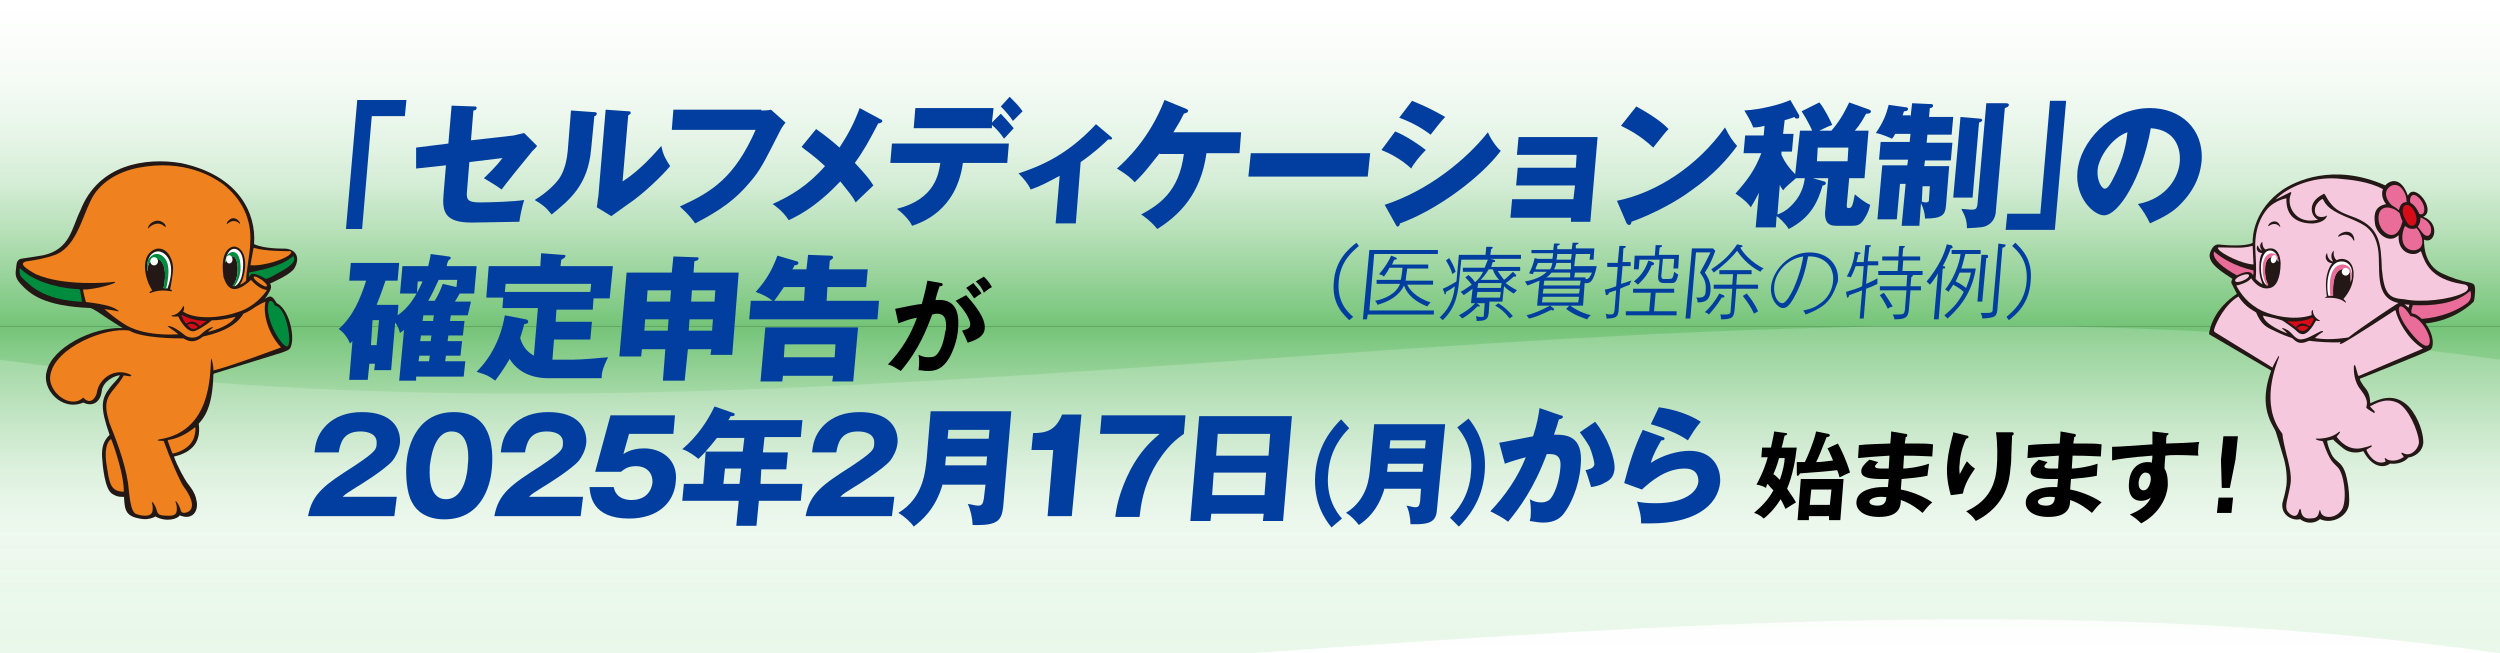
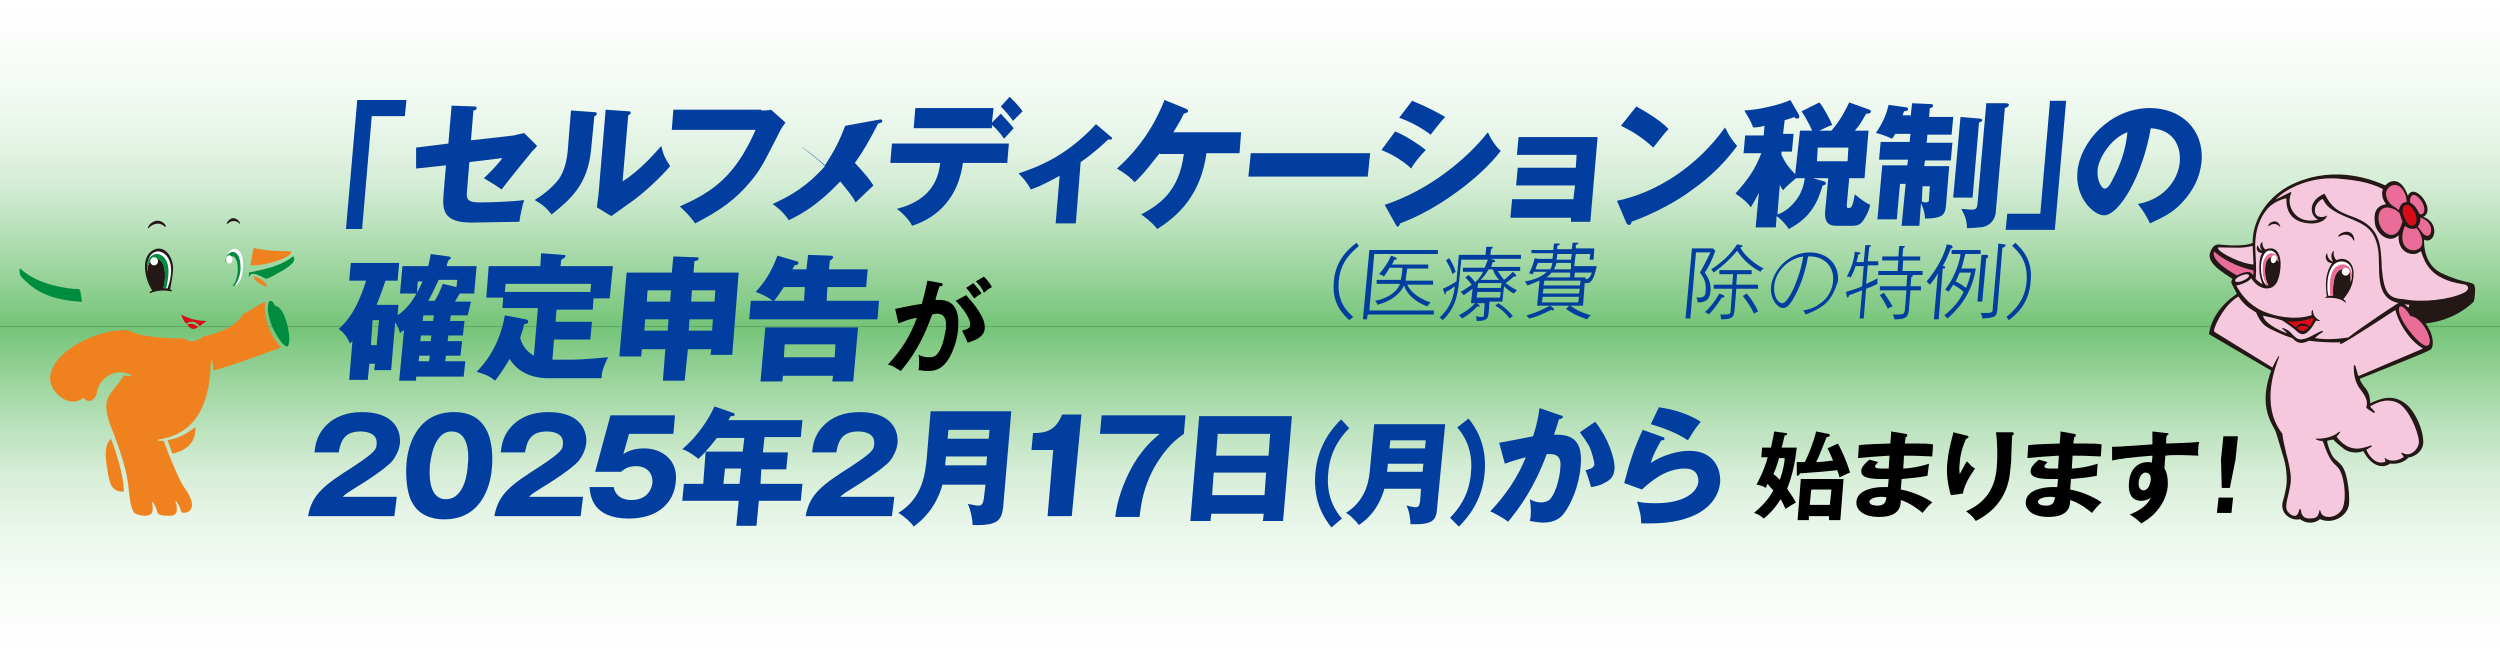
<svg xmlns="http://www.w3.org/2000/svg" xmlns:xlink="http://www.w3.org/1999/xlink" version="1.1" id="レイヤー_1" x="0px" y="0px" viewBox="0 0 310 81" style="enable-background:new 0 0 310 81;" xml:space="preserve">
  <rect x="0" y="0" width="310" height="81" fill="#333333" stroke="none" />
  <style type="text/css">
	.st0{fill:#231815;}
	.st1{fill:#F6C8DD;}
	.st2{fill:#EA6D99;}
	.st3{fill:#FFFFFF;}
	.st4{fill:#D70C18;}
	.st5{fill-rule:evenodd;clip-rule:evenodd;fill:#231815;}
	.st6{fill-rule:evenodd;clip-rule:evenodd;fill:#EF821E;}
	.st7{fill-rule:evenodd;clip-rule:evenodd;fill:#FFFFFF;}
	.st8{fill:#008C3F;}
	.st9{fill:url(#SVGID_1_);}
	.st10{fill:url(#SVGID_00000172428113902687782110000015742777986307027609_);}
	.st11{opacity:0.2;clip-path:url(#SVGID_00000150088236472795225170000004957081770455895172_);}
	.st12{fill:url(#SVGID_00000166633614410527594460000008010711253976235906_);}
	.st13{fill:#023E9F;}
</style>
  <symbol id="新規シンボル" viewBox="-61.8 -80.9 123.5 161.9">
    <path class="st0" d="M-61.1,45.2c1.1,2.7,2.6,3.4,4.3,3.1c2.7-0.3,11.7-1,15.2,0.8c-0.1,4,1.1,15.6,13.7,24.5   c5.8,4,23.7,12.9,47.9,2.2c2.5,2.8,7.5,3.8,10.5-4.8c3.1,6.8,13.5-6.9,7.1-9.8c7.9-2.6,5.7-13.1,0.4-10.6c-0.1-4,0.8-11.8,7.8-15.4   c5.1-2.5,9.6-3.8,13.3-4.5c2.1-0.5,2.4-1,2.6-2.7c0.1-2-0.3-5.3-0.6-6.1c-0.5-0.7-8.8-8.9-22.4-10.2c4.3-5.9,3.9-11.4,2.1-12.3   C38.7-2,8.7-13.7,8.4-13.9c-0.2-0.1-0.2-0.4-0.2-0.4c0.2-0.8,1.4-2.5,1.7-3c1.4-1.7,3-3.2,3.1-8.1c4,1.8,11.1,5.4,18-1.6   c4.9-5.6,6.5-12.7,6.6-15.4c0.6-4.4-3.1-7.7-6.9-8.2c-1.8-2.2-5.3-3.2-8.5-2.8c-2.9-2.2-8.3-1.9-12.4,5.8c-3.1-1.2-6.8-0.7-9.1,1.1   c0,0-4,3.1-4.9,4.3L-7-42.8c0.1-1.7,1.3-4.7,1.6-5.3c0.6-1.4,1-2.5,3.6-4.6c2.5-2,3.3-4.7,4-7.8c0.9-4.1,1.3-9.2,0.9-12.1   c-0.8-5.2-7.6-9.2-13.4-6.6c-2.5-2.1-6.2-2.3-9.3,0c-2.6-0.9-8.9,1.2-8.2,7.4c0.4,1.7,1.5,5.1,1.9,8.4c0.4,3.5-0.1,9.1-1.5,13.3   c-0.5,1.9-3.5,11.6-3.5,11.6c-0.2,0.6-1.1,2.1-1.1,2.1c-3.3,5.9-5.6,13.5-1,26.2L-61.2,6.3c-0.8,0.3-0.7,0.6-0.4,2   c0.9,4.2,3.6,10.9,12.6,17.1c0.1,0.1-0.1,0.4-0.1,0.4l-2.3,4.5c-0.3,0.5,0.1,1.5,0.4,2.1C-54.7,35-63.8,39.8-61.1,45.2z" />
    <path class="st1" d="M-41.6,47.7c0.2-3.4,0.4-8.3,0.4-8.6c-4.8,0-15,4.9-16.3,7.1c-0.6,0.8,0,0.8,0.4,0.8c1.6,0,8.3-0.2,10.2-0.1   C-45.5,46.9-42.2,47.5-41.6,47.7z" />
    <path class="st1" d="M-11,13.4c-2.4,1.5-2.6,3.4-2.6,4.2c0,0.2-0.1,0.4-0.4,0.2c-0.1-0.2-0.4-0.7-0.2-1.9c0.1-0.3-0.1-0.4-0.1-0.4   c-8.6-2.7-18-0.1-22.6,1.9c-7,3.2-10.4,8.4-12.3,11.9c1.2,0.1,5.7,1.5,6.9,3.4c1.2-1.9,4.2-5.2,7.9-4.7c4.1,0.3,5.7,5.2,5.8,11.6   c-0.4,7.8-4.8,7.3-6.6,6.6c-0.7-0.3-0.5-0.1-0.8,0.1c-0.8,0.7-1.1,1.9-1.1,3.3c-1.3-1-1.4-2.7,0-4.1c-1,0.3-1.7,1.1-2.1,2.5   c-1-1.2-0.5-3.6,2-3.6c-0.8-1.4-1.3-3.1-1.3-6.7c-0.1-4.1,1.2-6.8,1.5-7.8c-0.8,0.4-2.1,1.3-3.2,2.5c0.1,0.5,0.2,3.7,0.2,3.7   c0.1,3.4-0.5,10.5-0.4,12.6c0.3,9.6,4.1,14.4,5.9,16.5c2,2.2,5.8,4.2,8.6,4.6c-0.4-8.6,5.2-11.8,12.4-11.7c5.2,0.5,6.2,2.8,6.4,3.5   c0,0.3-0.1,0.2-0.4,0c-1.2-0.7-5.4-1.3-5.2,3c0.1,2.5,2.5,4.4,3.3,4.8c0.4,0.2,0.4,0,0.6-0.3c1.4-2.7,3.1-5.1,13.5-9.1   c5-2.3,10.2-4,11.9-13.5c1.5-8.7-2.3-22.9,9.5-25.3c-0.7-0.4-16.5-10.7-23.2-16c0,0-8.7-1.6-15.6-0.3c1.5,1.5,3.2,2.6,3.7,2.8   C-8.6,8-9,8.4-10.1,8c-4.1-2-6.1-3.5-8.9-3.7c-2.6-0.3-4.1,2.8-6.2,4.2c-2.2,1.3-2.7,1-2.7,1c-0.2-0.1,0-0.2,0.2-0.4   c1-0.7,1.9-1.6,2.1-2c-0.9,0.3-10.5,4-11.2,8.2c1.5-0.3,6.9-1.5,7.9-1.9c1.2-0.4,1-0.2,2.1-1c0,0,4.6-3.1,6-4.6   c1.3-1.2,2.9-1.6,4.6-0.2c0.7,0.6,2.1,1.8,3.9,5.2C-12.2,13-12.2,13-12,13c0.5-0.2,1.1-0.2,1.5-0.2C-10.2,12.9-10.2,13-11,13.4z" />
    <path class="st1" d="M-7.8,71.2c3.9-7.4,7.7-8,14.3-10.6C17.6,55.9,18,48.5,18.4,37c1.1-12.3,3.7-13.6,10.5-14.1   c8-1.6,21.3-0.2,27.7,3.1c2.3,1,3,3.7-1.1,4c-14.4,2.4-16.9,9.6-18.7,14.6c-0.2,0.5,0,0.7-0.8,0.4c-2.3-2.4-10.4-1.2-9.8,7.7   c-4.4-4.5-10.5,0.9-11,5.4c-0.7,4.8,0.3,8.1,5.2,9c-0.7,0.7-2.7,3.8-1.5,7c-6.7,3.5-14.3,4.3-21.3,4.9C-14,79.8-25.5,75-31,69.2   c2.1,1.1,6.8,3.4,6.8,3.4c0.5,0.2,0.7,0.1,0.4-0.7c-2.5-5.7,2.4-14.6,12.6-12c-3.4,1.4-5.2,8.1,2.2,11.7C-8.4,72.1-8.3,72-7.8,71.2   z" />
    <path class="st1" d="M-43.3,34.1c0.3-0.6-0.9-1.8-2.7-2.5c-1.8-0.8-3.4-0.9-3.7-0.2c-0.3,0.6,0.9,1.8,2.7,2.5   C-45.2,34.6-43.5,34.8-43.3,34.1z" />
    <path class="st1" d="M27.7-49.1c-0.5,0.8-0.1,1,0.7,0.5c3.7-2,7.6,2.7,7.2,5.7c-0.4,4.7-4.9,15.5-10,17.8   c-5.8,2.6-10.7-0.8-12.5-1.6c-0.2-0.1-0.1-0.1-0.1-0.3c0,0,1.4-1.5,1.9-2c0.3-0.2,0.3-1.2-0.3-0.8c-0.4,0.2-2.8,1.7-3.3,2.2   c-0.1,0.2-0.2,0.4-0.1,0.6c0.1,0.1,0.2,0.4,0.2,0.8c0.5,2.6-1.5,5.3-2.9,7.2c-3,3.5-3.2,8.7-3.1,10.7c0.1,1,0.6,0.8,0.8-0.1   l1.1-3.8c0.1-0.3,0.2-0.4,0.4-0.5C8.7-12.2,35.2-1,37-0.2c0.3,0.1,0.6,0.3,0.1,0.5c-6.8,4.1-11.5,13.3-12.3,17.3   c-0.1,0.3-0.2,0.3-0.5,0.1c0,0-19.8-13-24.3-15.3C-1.6,1.8-1.2,2.5-0.7,3c-3.2-0.4-11.4,0.2-13.5,0.5c-1,0.2-0.9,0.2-1.6,0   c-3.8-1.8-5.5-0.4-6.9,0.9c-0.8,0.7-0.7,0.6-1.2,0.7c-3.5,1.1-7.7,3.2-9.4,4c-2.3,1.1-4.7,2.8-6.7,7.7c-2.1,1.4-4.9,2.5-8.2,7.4   c-6.2-3.6-10.2-11.8-11.2-15c-0.2-0.8-0.3-1.2,0.5-1.7l26.5-16.3c0.6,1.5,2.6,5,2.6,5c0.5,0.7,0.6,0.2,0.4-0.3   c-1-2.8-9.2-21.8,1.6-35.4c0.2-2.2,1-6,1.8-9.2c1-3.6,2.7-10.4,2-14.1c-1-6.4-2.9-10.1-1.5-12.6c1.1-1.8,4.2-3.8,5.2-0.6   c0.5,1.9,0.9,1.9,1.1,0.9c0.3-2.5,1.5-3.9,4.2-3.8c2.4,0.1,3.7,0.3,4.3,3.1c0.2,1.5,0.6,0.7,0.7-0.1c0.8-3.3,7.7-3.3,10.2,1.8   C2.3-69,0.8-57.5-2.4-54.8c-1.4,1.6-3.3,2-6.5,11.5c-0.1,0.2-0.2,0.4-0.5,0.4c-1.8,0.2-2.3,0.5-2.7,0.7c-0.3,0.3-0.2,0.5,0,0.4   c1.4-0.1,7,0,10.4,3c0.7,0.5,0.8,0.1,0.5-0.4c-0.5-0.7-1.4-1.7-1.4-1.7c1.3-1.9,5.6-6.9,12.1-5.2c2.3,0.5,3.1,0.8,3.5,1   c0.8,0.4,1-0.3,0.5-0.5c-0.7-0.4-1.9-1.1-1.9-1.1c-0.4-0.2-0.4-0.3-0.2-0.7c0.5-1.4,3.9-7.1,8.7-5.1c0.1,0.2-0.3,1.2-0.3,1.2   c-0.2,0.6,0.2,0.7,0.4,0.3c0.8-0.8,4.1-2.1,8.3,0.6c0.2,0.1,0.2,0.2-0.1,0.3C28.4-49.8,28.1-49.5,27.7-49.1z" />
    <path class="st1" d="M28.9,20.6c0,0,1.7-0.3,2.3-0.2C31.1,20,30.8,19,30.8,19C30.3,19.4,29,20.5,28.9,20.6z" />
    <path class="st2" d="M-48.9,34c4.4,2.2,6,1.7,6.9,0.9l0.6-0.8c0.2,0.4,0.3,1.3,0.2,2.2c-8.6,1.9-14.8,5.8-17.7,8.3   c-0.5,0.5-0.6,0.7-0.8-0.4C-59.7,41.3-55.9,37.9-48.9,34z" />
-     <path class="st2" d="M32.8,20.2c9-0.4,19.1,0.5,25.8,5.9c0.6,0.4,0.9,1.1,1.1,0.1c0.2-1.5,0.3-3.8-2-5.3   c-4.5-3.3-11.8-6.4-20.8-7.1c-0.3,0.3-2.6,2.5-4.4,2.5c-0.4,0.1-0.5,1.2-0.3,1.9L32.8,20.2z" />
    <path class="st2" d="M31.7,15.1c4.2-0.3,8.2-6.8,8.9-10.5c0.6-4-2-6.4-10.6,5.2C23.4,19.2,26.6,23.6,31.7,15.1z" />
    <path class="st2" d="M29.9,68.2c-0.1,1.7-0.1,3-1.8,5.6c-1.7,2.6-4.4,2.8-6.3,1.2c-2.9-2.6-1-6.3,1.1-8.3c0.6-0.5,2.6-1.5,3.1-2.2   c0.3-0.4,0.4,0,0.5,0.3c0.4,1.9,1.5,3.2,3.1,3.2C29.8,68.1,29.9,68,29.9,68.2z" />
    <path class="st2" d="M28,59.2c-0.4,0.6-1,2.6-1.4,3.8c-1.9,1.7-2.9,2-4.5,2.4c-2.1,0.5-3.9-0.3-4.7-1.9c-1.5-3.5,0-8.6,3.9-10.4   C23.5,52.2,26.5,52.8,28,59.2z" />
    <path class="st2" d="M28.8,56.2c0.4,0.9,0.5,0.7,0.9,0.4c1.2-0.9,2.6-1.3,4.6-0.7c0.2,0.1,0.3,0.1,0.4-0.1   c2.2-2.5,4.7-9.1-0.9-10.1C29.7,45.2,26.2,49.1,28.8,56.2z" />
    <path class="st2" d="M37.8,63.1c1.2,2.4-1,6-2.5,7.2c-2.2,2.1-3.9,0.9-3.8-1.8c0-0.3,0.1-0.7,0.4-0.9c1-0.5,2.5-1.9,3.7-4.6   c0.1-0.4,0.4-0.6,0.7-0.6C37,62.3,37.6,62.5,37.8,63.1z" />
    <path class="st2" d="M35.2,56.8c0.8,1.1,1.2,2.6,1.1,3.8c0,0.2,0.1,0.2,0.3,0.2c2.5-0.9,5.5-3.3,4.5-7.1c-0.8-1.8-2.2-1.8-3.8,0   c-0.8,1.1-1.9,2.6-2.1,2.7C35.1,56.5,35,56.6,35.2,56.8z" />
    <path class="st0" d="M-28.8,56.8c-1.1,3.6-4.8,2.3-5.5,0.5c-0.2-0.4,0.1-0.6,0.5-0.2c1.3,1,3.4,1.2,4.7-0.4   C-28.9,56.4-28.7,56.4-28.8,56.8z" />
    <path class="st0" d="M-1.8,52.4c1.1,1.9,6.6,3.6,7.4-1.5c0.1-1.1-0.2-1-0.6-0.2C4.4,52,2.2,54-1.2,52.2C-1.8,51.8-2.1,52-1.8,52.4z   " />
    <path class="st0" d="M-4.7,39.7c-2.6,0-3.7,2.8-2.5,4.5c0.4,0.4,0.2,0.1,0.2-0.3c0.2-1.4,1-3.1,2.8-3.5c-1.1,1.5-1.2,3.8,0.2,5   c0.1,0.1,0.1-0.1,0.1-0.2C-4.1,44-4,42.6-2.9,41.3c0.1-0.1,0.2-0.3,0.6-0.1c1.7,1,7.3,1,7.6-6.2c0-4.6-1.6-8.2-4.6-11.8   c-0.2-0.1-0.1-0.3,0.1-0.4c0.7-0.5,1.3-1.7,0.7-1.4c-0.7,0.5-2.7,2.5-8.9,2.2c-0.7-0.1-1,0.2,0.3,0.6C-7.9,29.3-8,35.1-4.7,39.7z" />
    <path class="st3" d="M-35.2,29.4c-2.5,1.9-3.7,9.7-1.1,14.4c2.2,3.6,6.7,1.3,6.6-3.5c-1.1,3.1-5.3,3.6-6.1-1.9   c-0.3-3,0-6.3,1.4-8.8C-34.3,29.5-34.8,29.3-35.2,29.4z" />
    <path class="st3" d="M-6.4,24.5c-1.3,4.8-0.5,17.1,7.1,15.9c1.9-0.3,5.4-2.5,3.2-9.6c0.1,3.7-0.3,5.2-1.4,5.7   c-1.1,0.7-7.4,2.7-6.8-11.8L-6.4,24.5z" />
    <path class="st2" d="M-34.3,29.5c-1.4,2.5-1.7,5.8-1.4,8.8c0.7,5.5,4.9,5,6.1,1.9c0,1.2-0.2,2.3-0.7,3.1c-3.8,2.9-6.3-1.2-6.6-4.5   c-0.2-3.8,0.1-5.7,1.7-9.4c0,0,0,0,0,0C-34.8,29.3-34.3,29.5-34.3,29.5z" />
    <path class="st2" d="M2.5,36.5c1.1-0.5,1.5-2,1.4-5.7c0.4,1.4,0.6,2.5,0.7,3.5c-0.5,4-2.6,4.7-4.6,4.8c-5.7-0.5-6.3-8.4-5.5-14.6   l1.3,0.1C-4.8,39.1,1.4,37.1,2.5,36.5z" />
    <path class="st3" d="M-30.5,41.2c-0.3-1-1.1-1.7-1.8-1.5c-0.7,0.2-1.1,1.2-0.8,2.2c0.3,1,1.1,1.7,1.8,1.5   C-30.6,43.2-30.2,42.2-30.5,41.2z" />
    <path class="st3" d="M3.4,35.7c0-1-0.8-1.8-1.8-1.8c-1,0-1.8,0.8-1.8,1.8c0,1,0.8,1.8,1.8,1.8C2.6,37.5,3.4,36.7,3.4,35.7z" />
    <path class="st4" d="M33.3,64.1c-3.2,5.3-6.8,1.9-4.5-3.1c1.9-4.3,3.3-4.3,4.7-3.6C34.3,57.8,35.4,60.5,33.3,64.1z" />
    <path class="st4" d="M-25.3,12.7c2.5-0.3,7.5-0.2,11.3,1.6c0.1,0.1,0.2,0,0.3-0.1l0.4-0.4c0.2-0.2,0.1-0.3,0-0.5   c-0.4-0.9-1.3-2.4-1.8-2.9c-0.1-0.1-0.3-0.1-0.3,0c-0.8,0.6-3.8,2.7-6-0.5c-0.1-0.1-0.1,0-0.2,0c-0.1,0.1-3.5,2.5-3.5,2.5   C-25.2,12.6-25.3,12.7-25.3,12.7z" />
    <path class="st4" d="M-20.8,9.3c-0.1,0.2-0.1,0.4,0,0.5c1.4,0.8,2.6,1.1,4.6,0.4c0.6-0.3,0.5-0.4,0.3-0.6   C-17.1,8.3-18.7,7.3-20.8,9.3z" />
  </symbol>
  <symbol id="新規シンボル_1" viewBox="-65.4 -83.4 130.8 166.8">
-     <path class="st5" d="M26.3-16c0,0.6,0.3,0.7,0.8,0.8l31,9.6c3.6,1.3,3.9,1.6,4.4,3.4c1.5,4.9-1.1,16.8-6.8,19.6   c-2.3,3.9-3,3.5-5.6,1.9c0.9,0.8,2.2,3.3,2.2,3.3c0.9,1.4,1,2.8,0.5,3.5c-0.2,0.3-0.1,0.6,0.3,0.6c0.6,0.3,9.3,4,10.9,7   c2.8,4.9,0.6,8.8-4.6,9c-1.3,0-9.8-0.1-14.2,2.1c1.1,14.4-7.1,31.9-33.9,37.6c-16.3,2.7-38.4-0.4-46.8-22.1   c-4-8-4.6-17.9-17.2-20.7c-5.7-1-7.2-1.1-9.6-1.5c-2.6-0.2-2.8-2.3-2.9-3.5c-0.6-4.1-0.5-5.4,1.8-8.1c4.6-5.1,11-10.5,32.6-11.4   c1.3-0.3,4.4-2.4,8-4.9c0,0,6.7-4.3,6.9-4.4C-30.2,6.4-48.6-3.6-51-14c-2.8-8.4,6.8-19.1,16.9-14.8c3.9-2,7.8-0.2,8.5,5   c0.5,5.1,6.2,7.5,8.5,7.7c-0.7-1.7-3.3-3.9-4.7-5.8c-4.1-5.4-4.5-9.2-0.1-21.9c-2.9-2.9-3.6-5.6-3.5-10c0.3-4.9,1.3-15.1,4.6-17.3   c2.5-1.7,4.3-1.5,5.6-1.5c0.3-6.6,0.9-9.3,8.7-10.3c2.8-0.3,5.5,0.8,5.8,1.2c5.5-2.9,10.5-1,11.4,0.5c6-2.5,9,2.2,7.7,7.2   c-0.5,3.5-3.7,7.2-3.7,7.2c-1.7,2.1-5.3,8.8-6.7,12.9c5.9,1.4,13,4.8,11.5,15.3C21.8-36,25.9-31.5,26.3-16z" />
    <path class="st6" d="M9.3-78.9c-0.2-2.6-2.4-2.6-5.6-2.4C1.9-81.2,1-81,0.3-79.8c-0.4,1.5-1.1,3.4-2,4.5c-0.6,0.6-0.7,0.2-0.5-0.1   c0.2-0.8,0.4-1.5,0.3-3c0.1-4.1-5.4-3-7.5-2.2c-2.9,0.7-3.3,9.2-3.9,14.2c-1.5,10.5-6.5,22.7-8.7,28.2c-2.8,9.4-1.3,11.6,3,16.8   c2,2.2,3.7,5.2,3.7,5.2l2.7-0.4c0.4-0.1,1.6,0.2-0.1,1c-7.2,3-13.9-2.2-15-8c-0.2-2.5-3-6.8-6.4-2.9c-6.3-5.8-16.8,3.1-15.3,10.5   C-47.2-3-23.4,6.4-12.7,4.6C-7.1,1.1,9.8,0.9,12.4,1c3.4-2.1,5.7-1.7,9.2,0.9c4.6,1,14.5,3.5,18.7,10.6c2.3,0.9,4.9,2.6,5.3,3   C46.3,16,50,18,50.5,18c-1.1-4.3,0.3-13.7,7.2-21.2c0,0-23.9-9-31.4-10.7c0.2,1.8-0.8,5.3-0.8,5.3c-0.2,0.5-0.2,0.2-0.3-0.4   c-0.5-7.2,0.1-33.2-24-36.9c-0.8-0.2-1.1-0.4-0.4-0.6l2.4-0.1c2.8-7.7,7.6-19,9.4-21.4c2.6-3.4,5.9-9.5,1.9-11.6   c-2.3-0.9-3-0.2-3.3,0.5c-0.6,2.5-1.8,4.1-2.2,4.4c-0.3,0.2-0.4,0-0.2-0.5C9.2-76,9.4-77.2,9.3-78.9z" />
    <path class="st6" d="M-21.2-45.7c-2-1.4-3.4-5.3-1.8-13.9c1.1-6.9,1.8-10.6,7.7-10.6C-15.1-62.9-19.6-49.6-21.2-45.7z" />
    <path class="st6" d="M5.2-46.2c4.6,0.6,9.1,3.1,12.4,5.8c0.3,0.2,0.4-0.1,0.4-0.4c-0.1-2.6-0.3-9-10-11.6c-0.4-0.1-0.7,0-0.8,0.1   l-2.1,5.8L5.2-46.2z" />
    <path class="st6" d="M45.3,43c-0.3,0.1-0.3,0.2-0.4-0.3c-0.3-1.8-1.4-7.7-1.4-7.7c5.3-0.7,18.1,3,19,6c0,0.7-1.5,0.5-2.4,0.5   C58.2,41.6,50.5,41.5,45.3,43z" />
    <path class="st6" d="M48.7,28.2c-2.1,1.4-4.3,2.3-3.5,0.7c0.7-1.2,2.7-2.7,4.7-3.6c1-0.5,1.5-0.1,1.2,0.5   C50.7,26.7,48.8,28.2,48.7,28.2z" />
-     <path class="st6" d="M-56.1,30.8c12.7-5.6,33.5-4,36.5-3.5c0.3,0,0.2-0.2,0.1-0.5c-3.2-1.5-10.9-3.2-14.7-3.1   c-0.1-0.6,1.1-5.2,1.3-5.8c10-1.2,12.9-2.4,14.9-3.9c0.4-0.3,0.4-0.5-0.2-0.4c-1,0.3-5.1,0.9-6.1,1c2.2-1.9,5.3-4.4,8.8-6.7   C-6.4,1.8,8,2.8,10,2.9C9.7,3.3,6.9,5.3,5.5,6.3C5.2,6.4,4.9,6.6,5.3,6.7c1.9,0.2,5.4-2.3,7.1-3.7c3.1-2.8,6.7-1.4,7.8-0.4   c1.6,1.5,3,2.6,4.6,3.3c1,0.4,1.6,0.4,1.3,0.1c-0.3-0.2-1.9-1.3-2.3-2c3.5,0.9,10,2.8,12.8,7c-5.9-1.4-8.5-1.6-11-1.6   c-3.7-3.1-7.2-4.8-8-5c-3.3-1-6.8,4.8-7.6,6.8c-0.6-0.1-2.1-0.1-2.7,0c-0.4,0-0.6,0.4-0.2,0.5c2.6,0.2,4.4,2.6,5.2,4.2   c0.1,0.2,0.1,0.3,0.2,0.1c0.5-0.8,0.1-1.8-0.2-2.4c-0.1-0.2,0-0.2,0.1-0.3c6.5-4,18.6-2.5,25.2-0.1c7.8,2.4,12.2,8.2,13.4,10   c0,0,0.3,0.3-0.1,0.3c-3,0.4-5.7,3.1-7.1,4.6c-0.1,0.1-0.7-0.6-0.8-0.7c-7.6-6.4-10.3-3-12,2.1c-1.7,12.1,3,14.4,5.5,14.1   c6.9-1.7,4.6-14.7,2.1-17.6c0.8,0.1,2.3,1.1,2.9,1.8c0,4.2,1.9,13.1,1.9,17.3c0.9,11.4-4.2,21-12.7,27.6   C26.3,75.8,13,84.5-8.8,80.2c-9-1.8-18.1-6.8-22-15.5c-4.1-8.3-7-22-17.2-25.2c-3-1.1-8.5-2.2-12.3-2.7c-2.2-0.3-2.1-1.5-1.3-2.3   C-60.5,33.3-57.8,31.7-56.1,30.8z" />
    <path class="st5" d="M38.6,54.8c-0.8,1.5-3.3,3.5-5.7,0.4c-0.5-0.6-0.6-1.6,0.1-0.8c1,0.7,3,2.1,5.4,0C38.7,54,38.8,54.3,38.6,54.8   z" />
    <path class="st5" d="M6.6,22.9c-2.5,0.4-5.8,0.7-9.5-0.8c-0.5-0.3-0.7,0.3,0,0.7l0.8,0.5c-3.7,5.5-5.9,17,1.9,19.3   c4.4,0.9,7.5-3.7,7.8-8.6c0.1-2.6-1.2-9.5-1.4-10.2C6.9,23.5,7.7,22.8,6.6,22.9z" />
    <path class="st5" d="M3.8,54c-2.9,3.3-6.9,1-7.7-1.1c-0.3-0.7-0.3-1.2,0.2-0.6c1.1,1.2,4.3,3.4,7.3,0.7C4.3,52.3,4.4,53.3,3.8,54z" />
    <path class="st7" d="M-4.3,32.3c0.1-0.2,0.1,0,0.1,0.2c-0.3,3,2.1,7.6,5.9,4.8c1.5-1.4,3.2-5.1,1.5-12.9l1.8-0.2   c4.7,13-1.6,17.4-4.5,17.2C-2.9,41.2-5.1,37.3-4.3,32.3" />
    <path class="st7" d="M31.7,36.2c0.9,4.8,2.4,6.2,4.2,6.4c2.4,0,4.5-2.6,4.2-8.1c-0.2-4.1-1-7.5-3.6-9.2l-1.2,0   C39.5,30.1,37.8,45.6,31.7,36.2z" />
    <g>
      <path class="st8" d="M-4.3,32.2C-4.3,32.2-4.3,32.2-4.3,32.2C-4.3,32.3-4.3,32.3-4.3,32.2L-4.3,32.2z" />
      <path class="st8" d="M3.9,38c-2.7,3.4-6.1,2.6-7.9-0.5c-0.5-1.5-0.7-3.3-0.4-5.3c0.1-0.1,0.1,0,0.1,0.2c-0.3,3,2.1,7.6,5.9,4.8    c1.5-1.4,3.2-5.1,1.5-12.9l1.3-0.1C5.5,29.2,6.3,34.7,3.9,38z" />
    </g>
    <g>
      <path class="st8" d="M38.6,37.4c-1,4.3-3.9,4.7-6,2.1c-0.4-0.9-0.7-2-0.9-3.4c6.1,9.4,7.8-6.1,3.5-10.8l1,0    C39.3,29.9,39.2,33.7,38.6,37.4z" />
    </g>
    <path class="st8" d="M-63,33.1c7.5-7.1,21.6-9.2,26.6-9.2c0.7,0,0.9-0.9,0.9-0.9l0.8-5C-53.5,18.9-59,26-62.4,29   c-1.3,1.4-1.3,2.2-1.3,4C-63.7,33.6-63.4,33.6-63,33.1z" />
    <path class="st8" d="M50,29c0.6-0.5,0.8-0.3,1.2-0.2c1.4,0.3,3.9,1.8,4.9,2.4c8.5,4.4,8.3,6.6,7.3,8c-6.3-5.3-16.6-6.7-20.5-7.6   c0,0-0.1-1.6-0.2-2.1l1.1,1.2C44.5,31.2,46.1,31.2,50,29z" />
    <path class="st8" d="M51.8,16.9c-0.9-4.7,1.8-12.3,6.5-18.2c2.9-2.8,3-1.2,3.3,1.8c-0.3,6.9-2.9,15-6.4,15.6   c-0.6,0.2-0.5,0.4-0.6,0.7C54.5,17.5,52.3,20,51.8,16.9z" />
    <path class="st3" d="M32.2,37.7c0-1,0.7-1.9,1.5-1.9c0.8,0,1.5,0.8,1.5,1.9c0,1-0.7,1.9-1.5,1.9C32.9,39.6,32.2,38.8,32.2,37.7z" />
    <path class="st3" d="M-3,36.8c0-1.1,0.8-1.9,1.8-1.9s1.8,0.9,1.8,1.9c0,1.1-0.8,1.9-1.8,1.9S-3,37.9-3,36.8z" />
    <path class="st4" d="M13.5,8c-0.9,0.8-1.9,3.3-1.9,3.3c-0.3,0.6-0.2,0.7,0.3,0.5c4.3-2.3,8.4-2.6,10.7-2.7c0.5,0,0.4-0.2,0-0.4   c-0.9-0.6-2.2-1.6-2.6-2c-1.2,1.4-3.2,3.1-5.9,1.3C13.9,7.9,13.7,7.9,13.5,8z" />
    <path class="st4" d="M18.9,6.1c0.3,0.3,0.2,0.3,0,0.5c-1.2,0.8-2.7,1.7-4.6,0.8c-0.1,0-0.1-0.1,0-0.3c0.7-0.7,1.3-1.5,2.4-1.7   C17.5,5.3,18.4,5.7,18.9,6.1z" />
  </symbol>
  <g>
    <linearGradient id="SVGID_1_" gradientUnits="userSpaceOnUse" x1="155" y1="40.5" x2="155" y2="0">
      <stop offset="0" style="stop-color:#7BD47F;stop-opacity:0.9" />
      <stop offset="8.289628e-02" style="stop-color:#90DB93;stop-opacity:0.913" />
      <stop offset="0.28" style="stop-color:#BDEABF;stop-opacity:0.942" />
      <stop offset="0.433" style="stop-color:#D9F3DA;stop-opacity:0.966" />
      <stop offset="0.521" style="stop-color:#E3F6E4;stop-opacity:0.979" />
      <stop offset="0.634" style="stop-color:#EEFAEF;stop-opacity:0.984" />
      <stop offset="0.82" style="stop-color:#FBFEFB;stop-opacity:0.992" />
      <stop offset="1" style="stop-color:#FFFFFF" />
    </linearGradient>
    <rect x="0" class="st9" width="310" height="40.5" />
    <linearGradient id="SVGID_00000072982935362482569390000000193310314361976495_" gradientUnits="userSpaceOnUse" x1="155" y1="81" x2="155" y2="40.5">
      <stop offset="0" style="stop-color:#FFFFFF" />
      <stop offset="0.18" style="stop-color:#FBFEFB;stop-opacity:0.992" />
      <stop offset="0.365" style="stop-color:#EEFAEF;stop-opacity:0.984" />
      <stop offset="0.479" style="stop-color:#E3F6E4;stop-opacity:0.979" />
      <stop offset="0.567" style="stop-color:#D9F3DA;stop-opacity:0.966" />
      <stop offset="0.72" style="stop-color:#BDEABF;stop-opacity:0.942" />
      <stop offset="0.917" style="stop-color:#90DB93;stop-opacity:0.913" />
      <stop offset="1" style="stop-color:#7BD47F;stop-opacity:0.9" />
    </linearGradient>
    <rect x="0" y="40.5" style="fill:url(#SVGID_00000072982935362482569390000000193310314361976495_);" width="310" height="40.5" />
  </g>
  <g>
    <defs>
-       <rect id="SVGID_00000070825443382017552150000004865049838339516337_" x="0" y="40.5" width="310" height="40.5" />
-     </defs>
+       </defs>
    <clipPath id="SVGID_00000006670754610180098070000015825893076157222313_">
      <use xlink:href="#SVGID_00000070825443382017552150000004865049838339516337_" style="overflow:visible;" />
    </clipPath>
    <g style="opacity:0.2;clip-path:url(#SVGID_00000006670754610180098070000015825893076157222313_);">
      <linearGradient id="SVGID_00000114776516413786027560000015677428834069139624_" gradientUnits="userSpaceOnUse" x1="155" y1="85.209" x2="155" y2="40.341">
        <stop offset="5.159748e-02" style="stop-color:#7BD47F;stop-opacity:0.9" />
        <stop offset="6.197109e-02" style="stop-color:#7ED582;stop-opacity:0.901" />
        <stop offset="0.279" style="stop-color:#B3E6B5;stop-opacity:0.934" />
        <stop offset="0.299" style="stop-color:#BFEAC0;stop-opacity:0.941" />
        <stop offset="0.366" style="stop-color:#E2F5E2;stop-opacity:0.966" />
        <stop offset="0.421" style="stop-color:#F7FCF7;stop-opacity:0.987" />
        <stop offset="0.457" style="stop-color:#FFFFFF" />
      </linearGradient>
      <path style="fill:url(#SVGID_00000114776516413786027560000015677428834069139624_);" d="M310,81C206.7,66.4,103.3,95.6,0,81    c0-12.1,0-24.3,0-36.4c103.3,14.6,206.7-14.6,310,0C310,56.7,310,68.9,310,81z" />
    </g>
  </g>
  <g>
    <use xlink:href="#新規シンボル_1" width="130.8" height="166.8" x="-65.4" y="-83.4" transform="matrix(0.267 0 0 -0.267 19.435 42.227)" style="overflow:visible;" />
    <use xlink:href="#新規シンボル" width="123.5" height="161.9" x="-61.8" y="-80.9" transform="matrix(0.267 0 0 -0.267 290.435 43.228)" style="overflow:visible;" />
  </g>
  <g>
    <g>
      <g>
        <g>
          <path class="st13" d="M167.3,39.7c-0.7-0.7-2.2-2-1.9-4.8c0.2-2.7,1.9-4.1,2.8-4.8l0.3,0.4c-0.8,0.7-2.3,1.9-2.5,4.4      c-0.2,2.5,1,3.7,1.8,4.4L167.3,39.7z" />
          <path class="st13" d="M169.6,39l-0.1,0.6H169l0.8-8.6h8.5l0,0.5h-7.9l-0.6,7h8l0,0.5H169.6z M174.5,35.3c0.2,0.5,1,1.6,2.9,2.2      c-0.2,0.2-0.3,0.3-0.4,0.5c-2.1-0.8-2.7-2-2.9-2.6c-0.6,1.3-1.9,2-3.3,2.4c-0.1-0.3-0.2-0.4-0.3-0.5c1.1-0.2,2.6-0.8,3.1-2.1      h-2.9l0-0.5h3c0.1-0.5,0.2-1.1,0.2-1.5h-1.6c-0.3,0.6-0.5,0.8-0.7,1.1c-0.1-0.1-0.2-0.2-0.6-0.3c0.7-0.8,1.2-1.6,1.5-2.3      l0.5,0.2c0.1,0,0.2,0.1,0.2,0.2c0,0.1-0.2,0.1-0.3,0.1c-0.1,0.1-0.1,0.3-0.3,0.6h4.5l0,0.5h-2.6c-0.1,0.7-0.2,1.3-0.2,1.5h3.4      l0,0.5H174.5z" />
          <path class="st13" d="M185.6,33.4c0.4,0.7,0.7,1,0.9,1.3c0.3-0.2,0.8-0.7,1.1-1l0.3,0.3c0.1,0.1,0.1,0.1,0.1,0.2      c0,0.1-0.1,0.1-0.1,0.1s-0.1,0-0.2,0c-0.2,0.2-0.8,0.7-1,0.8c0.6,0.5,1.1,0.7,1.4,0.9c-0.1,0.1-0.2,0.2-0.4,0.4      c-0.5-0.3-0.8-0.5-1.2-0.9l-0.2,1.9h-1.6l-0.1,1.4c-0.1,0.7-0.2,1-1.5,1c0-0.2,0-0.4-0.1-0.6c0.4,0.1,0.4,0.1,0.6,0.1      c0.4,0,0.4,0,0.4-0.3l0.1-1.4h-1.7l0.2-1.8c-0.5,0.4-0.8,0.6-1.1,0.8c-0.1-0.1-0.2-0.3-0.4-0.4c0.4-0.2,0.8-0.5,1.4-0.9      c-0.3-0.4-0.6-0.7-0.8-0.9l0.4-0.3c0.2,0.2,0.5,0.4,0.8,0.9c0.6-0.5,0.8-0.9,1-1.3h-2.5l0-0.5h2.7c0.2-0.5,0.3-0.8,0.4-1h-3.3      l-0.2,2c-0.2,1.9-0.3,3.8-2.1,5.5c-0.2-0.2-0.3-0.3-0.4-0.3c0.9-0.9,1.7-1.9,1.9-3.9c-0.1,0.1-0.7,0.5-1.1,0.7      c0,0.1,0,0.3-0.1,0.3c-0.1,0-0.1-0.1-0.1-0.2l-0.2-0.5c0.3-0.1,0.9-0.4,1.7-0.9l0.3-3.3h3.3l0.1-1l0.6,0c0.1,0,0.2,0,0.2,0.1      c0,0.1-0.1,0.1-0.2,0.2l-0.1,0.7h3.8l0,0.5h-3.8l0.4,0.1c0.1,0,0.2,0.1,0.2,0.2c0,0.1-0.1,0.1-0.3,0.1c-0.1,0.2-0.1,0.4-0.2,0.6      h3.6l0,0.5H185.6z M180.1,34c-0.2-0.7-0.5-1.2-0.8-1.7l0.4-0.3c0.3,0.5,0.6,1,0.8,1.7C180.3,33.8,180.2,33.9,180.1,34z       M183.4,38c-0.1,0-0.1,0-0.2,0c-0.7,0.7-1.2,1.1-1.9,1.5c-0.2-0.3-0.3-0.3-0.4-0.4c0.7-0.4,1.4-0.8,2.1-1.6l0.4,0.3      c0.1,0.1,0.1,0.1,0.1,0.2C183.5,38,183.4,38,183.4,38z M186.1,36.2h-2.9l-0.1,0.7h2.9L186.1,36.2z M186.2,35.1h-2.9l-0.1,0.6      h2.9L186.2,35.1z M185.1,33.4h-0.5c-0.3,0.5-0.6,0.9-1,1.3h2.3C185.6,34.4,185.3,34,185.1,33.4z M187.2,39.5      c-0.6-0.8-1.2-1.3-1.8-1.6l0.4-0.3c0.8,0.5,1.3,1,1.8,1.6C187.4,39.3,187.3,39.4,187.2,39.5z" />
          <path class="st13" d="M196.5,35.1l-0.2,2.8h-1.6c1.1,0.8,2.2,1.1,2.6,1.2c-0.1,0-0.3,0.2-0.5,0.5c-0.5-0.2-1.6-0.5-2.6-1.3      l0.4-0.4h-4l0.3-3.1c-0.7,0.3-1.2,0.5-1.5,0.6c-0.1-0.2-0.2-0.3-0.3-0.5c1.8-0.3,2.5-1,2.7-1.2h-1.6c-0.1,0.2-0.1,0.2-0.1,0.3      c-0.2,0-0.3-0.1-0.5-0.1c0.4-0.8,0.5-1.1,0.7-1.9l0.4,0.1h1.8c0-0.1,0.1-0.6,0.1-0.7h-2.7l0-0.4h2.7l0.1-0.8l0.5,0      c0.1,0,0.3,0,0.2,0.1c0,0.1-0.2,0.1-0.3,0.2l0,0.4h1.8l0.1-0.8l0.5,0c0.2,0,0.3,0,0.2,0.1c0,0.1-0.2,0.1-0.3,0.2l0,0.4h2.3      l-0.1,1.4h-2.3l-0.1,0.8h2.8C197.6,34.9,197.2,35.2,196.5,35.1z M192.6,38.5c-0.1,0-0.2,0-0.2-0.1c-1.2,0.6-2.2,1-2.8,1.1      c-0.1-0.1-0.3-0.4-0.3-0.4c0.8-0.2,1.8-0.6,2.9-1.2l0.4,0.3c0.1,0.1,0.1,0.1,0.1,0.2C192.7,38.4,192.6,38.5,192.6,38.5z       M190.7,32.6c0,0.1-0.3,0.6-0.3,0.8h1.8c0.1-0.1,0.2-0.3,0.3-0.8H190.7z M195.8,36.8h-4.5l-0.1,0.7h4.5L195.8,36.8z M195.9,35.8      h-4.5l-0.1,0.6h4.5L195.9,35.8z M196,34.8h-4.5l-0.1,0.6h4.5L196,34.8z M194.7,33.8h-2.3c-0.2,0.2-0.4,0.5-0.7,0.6h3L194.7,33.8      z M194.8,32.6H193c-0.1,0.4-0.2,0.6-0.3,0.8h2.1L194.8,32.6z M194.9,31.5h-1.8c0,0.4-0.1,0.6-0.1,0.7h1.8L194.9,31.5z       M195.3,33.8l-0.1,0.6h1.4l0,0.2c0,0,0.1,0,0.1,0c0.3,0,0.5-0.3,0.7-0.8H195.3z M197.2,31.5h-1.8l-0.1,0.7h1.8L197.2,31.5z" />
-           <path class="st13" d="M202.1,35.3c-0.2,0.1-0.6,0.2-1.2,0.5l-0.2,2.8c-0.1,0.6-0.2,0.9-1.5,0.9c0-0.2,0-0.4-0.1-0.6      c0.1,0,0.3,0.1,0.5,0.1c0.5,0,0.5-0.1,0.6-0.5l0.2-2.5c-0.4,0.1-0.6,0.2-0.9,0.3c0,0.1-0.1,0.3-0.3,0.3c-0.1,0-0.1-0.1-0.1-0.2      l-0.1-0.5c0.2,0,0.6-0.1,1.4-0.4l0.2-2.4h-1.3l0-0.5h1.3l0.2-2.1l0.6,0c0.1,0,0.2,0,0.2,0.1c0,0,0,0.1-0.1,0.1      c0,0-0.1,0.1-0.2,0.1l-0.1,1.7h1l0,0.5h-1l-0.2,2.2c0.8-0.2,1.1-0.4,1.3-0.4C202.2,35,202.1,35.1,202.1,35.3z M201.6,39.1l0-0.5      h2.9l0.2-2.3h-2.2l0-0.5h5.1l0,0.5h-2.3l-0.2,2.3h2.8l0,0.5H201.6z M207.2,35.1h-0.8c-0.6,0-0.8-0.2-0.8-0.8l0.2-2.1h-2.5      l-0.1,1.2h-0.6l0.1-1.7h2.5l0.1-1.3l0.6,0c0.1,0,0.2,0,0.2,0.1c0,0.1-0.1,0.1-0.3,0.2l-0.1,0.9h2.5l-0.1,1.7h-0.6l0.1-1.2h-1.4      l-0.2,2.1c0,0.1,0,0.4,0.3,0.4c0.9,0,1,0,1.1-0.2c0.1-0.1,0.1-0.3,0.2-0.7c0.3,0.2,0.3,0.3,0.5,0.3      C207.9,35.1,207.6,35.1,207.2,35.1z M204.8,32.9c-0.5,1.3-1.3,2-1.7,2.4c-0.2-0.2-0.3-0.3-0.5-0.4c0.5-0.4,1.3-1.1,1.8-2.6      l0.5,0.2c0.1,0,0.2,0.1,0.2,0.2C205.1,32.9,204.9,32.9,204.8,32.9z" />
          <path class="st13" d="M211.4,33.8c0.4,0.6,0.8,1.3,0.7,2.3c-0.1,1.3-0.9,1.4-1.6,1.4c0-0.4-0.1-0.5-0.2-0.6c0.1,0,0.3,0,0.4,0      c0.6,0,0.8-0.3,0.8-0.8c0.1-1.1-0.2-1.6-0.7-2.3c0.4-0.7,0.8-1.5,1.3-2.5h-1.8l-0.7,8.2h-0.6l0.8-8.7h2.6l0.3,0.3      C212.2,32.5,211.8,33.2,211.4,33.8z M213.5,36.9c-0.6,1-1.4,1.9-1.6,2.1c-0.2-0.2-0.3-0.2-0.5-0.3c0.6-0.5,1.3-1.4,1.8-2.3      l0.5,0.2c0.1,0,0.1,0.1,0.1,0.1C213.9,36.9,213.7,36.9,213.5,36.9z M218.3,33.7c-1.6-0.8-2.5-2-2.9-2.6c-0.8,1-1.8,1.9-2.9,2.7      c-0.2-0.3-0.2-0.3-0.3-0.4c1.5-1,2.4-1.9,3.2-3.1l0.5,0.1c0.1,0,0.2,0.1,0.2,0.1c0,0.1-0.3,0.2-0.3,0.2c0.3,0.6,1.3,1.8,2.9,2.6      C218.5,33.4,218.4,33.5,218.3,33.7z M215.3,35.8l-0.2,2.5c-0.1,1-0.2,1.3-1.7,1.3c0-0.3,0-0.4-0.1-0.6c0.2,0,0.4,0,0.6,0      c0.7,0,0.7-0.2,0.7-0.5l0.2-2.7h-2.3l0-0.5h2.3l0.1-1.3h-1.7l0-0.5h4l0,0.5h-1.8l-0.1,1.3h2.7l0,0.5H215.3z M217.5,38.9      c-0.3-0.7-0.9-1.6-1.4-2.2l0.5-0.3c0.5,0.6,1,1.3,1.4,2.2C217.9,38.7,217.6,38.8,217.5,38.9z" />
          <path class="st13" d="M226.3,37.7c-0.7,0.6-1.6,1-2.4,1.3c-0.1-0.2-0.2-0.4-0.3-0.5c0.4-0.1,1.2-0.2,2-0.8      c1.1-0.7,1.6-1.8,1.7-2.8c0.2-2-1.3-3.2-3.1-3.1c-0.2,1.1-0.6,3.1-1.8,5.2c-0.3,0.5-0.7,1.2-1.3,1.2c-0.7,0-1.6-1.1-1.5-2.6      c0.2-2,2.1-4.3,4.8-4.3c2.2,0,3.7,1.5,3.5,3.6C227.6,35.7,227.3,36.8,226.3,37.7z M220,35.5c-0.1,1.3,0.5,2.1,1,2.1      c0.5,0,1.1-1.2,1.4-1.8c0.9-2.1,1.1-3.4,1.2-4C221.6,32.1,220.1,33.8,220,35.5z" />
          <path class="st13" d="M232.8,35.2c-0.4,0.2-0.8,0.4-1.4,0.6l-0.3,3.7h-0.5l0.3-3.5c-1,0.4-1.3,0.5-1.6,0.6      c0,0.1-0.1,0.3-0.2,0.3c-0.1,0-0.1-0.1-0.1-0.2l-0.1-0.5c1-0.3,1.6-0.5,2-0.7l0.2-2.5h-1c-0.2,0.6-0.4,1-0.6,1.4      c-0.2-0.1-0.4-0.1-0.5-0.1c0.7-1.3,0.9-2.2,1-3.1l0.5,0.1c0.1,0,0.2,0,0.2,0.1c0,0.1-0.1,0.1-0.3,0.2c0,0.3-0.1,0.5-0.2,0.9h0.9      l0.2-2.1l0.5,0c0.1,0,0.2,0,0.2,0.1c0,0.1-0.1,0.1-0.2,0.1l-0.2,1.8h1.3l0,0.5h-1.3l-0.2,2.3c0.7-0.3,1.1-0.5,1.4-0.7      C232.8,34.8,232.8,35,232.8,35.2z M237.1,34.1c0.1,0,0.1,0,0.1,0.1c0,0.1-0.2,0.1-0.2,0.2l-0.1,1.1h1.3l0,0.5h-1.3l-0.2,2.4      c-0.1,0.9-0.3,1.2-1.8,1.2c0-0.2-0.1-0.4-0.2-0.6c0.1,0,0.3,0,0.6,0c0.8,0,0.8-0.1,0.9-0.5l0.2-2.5h-3.3l0-0.5h3.3l0.1-1.4h-3.6      l0-0.5h2.4l0.1-1.3h-2l0-0.5h2l0.1-1.3l0.5,0c0.2,0,0.2,0,0.2,0.1c0,0.1-0.2,0.1-0.2,0.2l-0.1,1h2.2l0,0.5H236l-0.1,1.3h2.5      l0,0.5H237.1z M234.1,38.3c-0.2-0.4-0.6-1.2-1-1.7l0.5-0.3c0.3,0.4,0.8,1.2,1.1,1.7C234.3,38.1,234.2,38.2,234.1,38.3z" />
          <path class="st13" d="M241.9,30.8c-0.3,0.8-0.6,1.5-1,2.2c0.2,0,0.3,0,0.3,0.2c0,0.1-0.1,0.1-0.3,0.1l-0.5,6.3h-0.6l0.5-5.7      c-0.4,0.7-0.8,1.2-1,1.4c-0.1-0.1-0.3-0.3-0.4-0.4c1.5-1.8,2.2-3.4,2.5-4.6l0.5,0.1c0.1,0,0.2,0.1,0.2,0.2      C242.2,30.8,242,30.8,241.9,30.8z M243.7,31.5c-0.1,0.3-0.3,1.3-0.5,1.8h1.8c-0.4,2.5-1.5,4.4-3.5,6.2c-0.2-0.2-0.2-0.2-0.4-0.4      c1.1-0.9,1.8-1.7,2.4-2.9c-0.4-0.4-0.8-0.6-1.3-0.9c-0.2,0.3-0.3,0.5-0.6,0.9c-0.1-0.2-0.3-0.2-0.4-0.3c1.5-1.9,1.9-4.1,1.9-4.4      H242l0-0.5h3.6l0,0.5H243.7z M243,33.8c-0.2,0.5-0.4,0.9-0.5,1.1c0.7,0.3,1.1,0.7,1.3,0.8c0.2-0.5,0.4-1,0.6-1.9H243z M246.3,32      l-0.5,5.4h-0.6l0.5-5.8l0.6,0c0.1,0,0.2,0,0.2,0.1C246.6,32,246.4,32,246.3,32z M248.3,30.7l-0.6,7.4c-0.1,1.1-0.1,1.3-1.9,1.4      c0-0.3-0.1-0.5-0.2-0.7c0.3,0,0.4,0,0.9,0c0.6,0,0.6-0.2,0.6-0.6l0.7-8l0.7,0.1c0.1,0,0.2,0,0.2,0.1      C248.6,30.7,248.4,30.7,248.3,30.7z" />
          <path class="st13" d="M249.1,39.7l-0.3-0.4c0.8-0.7,2.3-1.9,2.5-4.4c0.2-2.5-1-3.7-1.8-4.4l0.4-0.4c0.7,0.7,2.2,2,1.9,4.8      C251.6,37.7,250,39,249.1,39.7z" />
        </g>
      </g>
      <g>
        <g>
          <path class="st13" d="M44.3,12.4h6.1l-0.2,2h-4.1l-1.2,14h-2L44.3,12.4z" />
          <path class="st13" d="M56,13.1l2.8,0.1c0.2,0,0.3,0,0.3,0.2s-0.2,0.3-0.4,0.3l-0.3,3.7l5.3-0.6c0.4-0.1,0.8-0.2,1.3-0.3l1.6,1.6      c-0.2,0.3-0.7,0.7-0.8,0.9c-0.6,0.7-3.1,3.8-3.6,4.5c-0.8-0.6-1.9-1.2-2.2-1.4c0.4-0.4,1.5-1.4,2.3-2.5l-4.1,0.5l-0.3,3.7      c-0.1,1,0.2,1.3,1.6,1.3c1.3,0,4.3-0.1,5.5-0.3c-0.2,0.6-0.5,1.9-0.6,2.7c-1.3,0-4.7,0.1-5.9,0.1c-3.3,0-3.7-1.3-3.5-3.5      l0.3-3.6l-3.7,0.4l0-2.6l4-0.5L56,13.1z" />
          <path class="st13" d="M73.6,13.9c0.2,0,0.4,0,0.4,0.2c0,0.2-0.2,0.3-0.3,0.3l-0.4,4.1c-0.4,4.5-2.7,6.3-4.9,8.1      c-0.7-0.9-1.1-1.2-2.1-1.8c1.8-1.1,2.7-2.2,3-2.6c0.2-0.3,0.9-1.3,1.1-3.5l0.4-5L73.6,13.9z M77.9,13.8c0.2,0,0.3,0,0.3,0.2      c0,0.2-0.2,0.2-0.3,0.3l-0.7,8.2c2.2-1.4,4-3.5,4.8-4.4c0.2,1,0.5,1.6,1.1,2.5c-1.1,1.3-3.4,3.5-5.2,4.7c-0.7,0.5-1.4,1-2.1,1.5      L74,25.7c0.1-0.5,0.1-0.9,0.2-1.4l0.9-10.7L77.9,13.8z" />
          <path class="st13" d="M94.4,13.7c0.1,0,0.9,0,1.2-0.1l1.8,1.6c-0.2,0.3-0.4,0.5-0.6,0.9c-2.1,4.1-2.5,5-3.9,6.6      c-1.6,1.9-3.4,3.3-6.7,5c-0.3-0.4-0.6-0.9-1.9-2.1c4-1.8,6.8-3.6,9.4-9.5H83.3l0.2-2.5H94.4z" />
-           <path class="st13" d="M109.2,14.8c0.1,0,0.2,0.1,0.2,0.2c0,0.2-0.3,0.3-0.5,0.3c-1.1,2.1-1.8,3.4-2.9,4.9c1.4,1.5,1.8,2,2.3,2.8      c-0.4,0.4-1.5,1.4-2.2,2.1c-0.4-0.8-0.8-1.2-1.9-2.6c-0.9,0.9-3.1,3.3-6.4,4.8c-0.7-1.1-1.7-1.8-2-2c2.2-1,4.3-2.2,6.5-4.7      c-1.6-1.5-2.5-2-2.9-2.4l1.8-2.2c1.4,1,2.1,1.6,2.9,2.3c1.1-1.7,1.8-3,2.5-4.9L109.2,14.8z" />
+           <path class="st13" d="M109.2,14.8c0.1,0,0.2,0.1,0.2,0.2c0,0.2-0.3,0.3-0.5,0.3c-1.1,2.1-1.8,3.4-2.9,4.9c1.4,1.5,1.8,2,2.3,2.8      c-0.4,0.4-1.5,1.4-2.2,2.1c-0.4-0.8-0.8-1.2-1.9-2.6c-0.9,0.9-3.1,3.3-6.4,4.8c-0.7-1.1-1.7-1.8-2-2c2.2-1,4.3-2.2,6.5-4.7      c-1.6-1.5-2.5-2-2.9-2.4c1.4,1,2.1,1.6,2.9,2.3c1.1-1.7,1.8-3,2.5-4.9L109.2,14.8z" />
          <path class="st13" d="M110.4,20.2l0.2-2.4h14.5l-0.2,2.4h-5.5c-0.8,5.9-5.1,7.4-6.3,7.8c-0.3-0.7-1.3-1.7-1.9-2.1      c4.8-1.2,5.2-4.4,5.4-5.7H110.4z M124.1,14.1c0.3,0.3,1.2,1.3,1.6,1.8c-0.2,0.2-1,1.1-1.2,1.3c-0.4-0.6-0.9-1.2-1.5-1.7l0,0.4      h-9.7l0.2-2.5h9.7l-0.2,1.8L124.1,14.1z M125.2,12c0.5,0.5,1.2,1.2,1.6,1.8c-0.3,0.3-0.5,0.5-1.2,1.2c-0.3-0.5-1-1.3-1.5-1.8      L125.2,12z" />
          <path class="st13" d="M133.4,27.7h-2.5l0.5-5.9c-1.5,0.8-2.4,1.3-3.6,1.7c-0.3-0.7-0.9-1.4-1.5-2c2.4-0.8,5.9-2.1,9.6-6.1      l1.9,1.6c0.1,0.1,0.1,0.1,0.1,0.2c0,0.1-0.2,0.1-0.3,0.1c-0.1,0-0.1,0-0.2,0c-0.5,0.5-1.8,1.7-3.4,2.8L133.4,27.7z" />
          <path class="st13" d="M143.8,19c-0.6,0.7-1.8,2.4-3.1,3.6c-0.8-0.9-1.9-1.5-2.2-1.7c1-0.9,4-3.6,5.9-8.5l2.7,1.1      c0.1,0.1,0.3,0.1,0.2,0.3c0,0.2-0.3,0.2-0.5,0.3c-0.4,0.8-0.5,1-1.3,2.3h8.4l-0.2,2.6h-4.1c-0.7,5.1-3.4,7.7-6.1,9.4      c-0.7-0.9-1.8-1.7-2-1.8c2.2-1.2,4.7-2.8,5.3-7.5H143.8z" />
          <path class="st13" d="M169.9,19l-0.3,2.9h-14.8l0.3-2.9H169.9z" />
          <path class="st13" d="M173,16.3c1.3,0.5,3.2,1.8,3.8,2.3c-0.7,0.7-1.6,1.8-1.8,2.3c-1.3-1.2-2.7-1.9-3.7-2.3L173,16.3z       M171.7,25.4c5.5-1.8,10.2-5.7,12.8-9c0.5,1.2,1.4,2.2,1.6,2.3c-2.4,3.2-7.8,7.3-12.5,9c0,0.1-0.1,0.4-0.3,0.4      c-0.1,0-0.2-0.2-0.2-0.2L171.7,25.4z M175.1,12.5c1.7,0.7,2.7,1.2,4.1,2c-0.4,0.4-1.5,1.8-1.8,2.2c-1.2-0.9-2.5-1.6-3.9-2.1      L175.1,12.5z" />
          <path class="st13" d="M187.3,26.9l0.2-2.2h7.6l0.2-1.7H188l0.2-2.2h7.2l0.1-1.6h-7.4l0.2-2.2h9.8l-0.9,10.5h-2.4l0-0.5H187.3z" />
          <path class="st13" d="M200.5,24.9c4.9-1,10-4.3,13.4-9.1c0.6,1.2,0.9,1.6,1.5,2.3c-1.1,1.5-2.9,3.6-5.8,5.6      c-1.6,1.2-4.5,2.8-7.3,3.8c0,0.2-0.1,0.4-0.3,0.4c-0.1,0-0.2-0.1-0.3-0.2L200.5,24.9z M202.9,13.2c2.7,1.5,3.5,2.3,4,2.8      c-0.5,0.5-0.6,0.7-1.9,2.3c-1.7-1.6-3.2-2.3-4-2.7L202.9,13.2z" />
          <path class="st13" d="M223.2,16.2h1.5c0-0.1-0.7-1.5-1.3-2.4l2.2-1.1c0.6,0.7,1.4,2.3,1.6,2.8c-0.4,0.1-0.7,0.3-1.6,0.7h1.5      c1.3-1.5,1.9-2.9,2.2-3.5l2.5,0.9c0,0,0.2,0.1,0.2,0.2c0,0.3-0.4,0.3-0.6,0.3c-0.4,0.7-0.7,1.3-1.4,2.1h1.7l-0.5,5.9h-1.9      l-0.3,3.3c0,0.3,0,0.4,0.2,0.4c0.4,0,0.5-0.1,0.8-1.7c0.5,0.4,1.2,1,1.9,1.3c-0.2,1-0.7,1.7-0.9,2c-0.4,0.5-0.7,0.6-1.4,0.6      h-1.9c-1.2,0-1.4-0.7-1.4-1.6l0.4-4.3h-1.9l1.4,0.4c0.1,0,0.2,0.1,0.2,0.2c0,0.2-0.2,0.3-0.4,0.3c-0.6,2.1-1.5,4-4.2,5.4      c-0.4-0.7-1.3-1.5-1.5-1.6l-0.1,1.4h-2.5l0.4-4.3c-0.5,1-0.7,1.3-1,1.8c-0.3-0.4-0.6-0.8-1.9-1.7c1.5-1.7,2.4-2.9,3.2-5h-2.2      l0.2-2.2h2.3l0.1-1.2c-0.7,0.2-1.1,0.2-1.4,0.2c-0.3-0.8-0.8-1.6-1.1-2.1c2-0.1,4.7-0.8,5.7-1.3l1.1,1.9c0,0.1,0,0.2,0,0.2      c0,0.2-0.2,0.2-0.3,0.2s-0.2,0-0.3-0.2c-0.4,0.2-0.6,0.2-1.2,0.4l-0.2,1.7h1.3l-0.2,2.2h-1.3l0,0.4c0.4,0.9,0.9,1.6,1.7,2.4      L223.2,16.2z M222.7,22.1c-0.9,0.8-1.1,0.9-1.6,1.5c-0.2-0.3-0.3-0.4-0.4-0.7l-0.3,3.7c0.6-0.2,1.3-0.6,2-1.4      c1.1-1.2,1.3-2.5,1.4-3.1H222.7z M225.4,18.3l-0.1,1.7h3.8l0.1-1.7H225.4z" />
          <path class="st13" d="M236.9,14.6l0.2-1.8l2.2,0.1c0.2,0,0.4,0,0.4,0.2c0,0.2-0.2,0.3-0.4,0.3l-0.1,1.1h3l-0.2,2.2h-3l-0.1,1      h3.2l-0.2,2.2h-3.2l-0.1,0.7h3.1l-0.4,4.9c-0.1,1.1-0.4,1.6-2.6,1.6c0-0.6-0.2-1.3-0.5-1.9l-0.2,2.8h-2.2l0.5-5.2h-0.7l-0.4,4.4      h-2.4l0.6-6.7h3.1l0.1-0.7h-3.6l0.2-2.2h3.6l0.1-1H235c-0.1,0.2-0.2,0.4-0.4,0.6c-0.2-0.1-1.3-0.6-2-0.7      c0.9-1.3,1.3-2.3,1.6-3.5l2.1,0.3c0.2,0,0.3,0.1,0.3,0.2c0,0.2-0.2,0.3-0.5,0.3c-0.1,0.2-0.1,0.4-0.2,0.5H236.9z M238.3,25      c0.3,0.1,0.4,0.1,0.5,0.1c0.4,0,0.4-0.2,0.4-0.5l0.1-1.5h-0.9L238.3,25z M245.4,14.7c0.3,0,0.4,0.1,0.4,0.2      c0,0.1-0.1,0.2-0.4,0.3l-0.8,9.3h-2.4l0.9-10L245.4,14.7z M248.7,12.8c0.1,0,0.4,0,0.4,0.2c0,0.2-0.2,0.3-0.5,0.4L247.5,26      c0,0.4-0.1,1.4-1,1.9c-0.5,0.3-0.8,0.3-2.6,0.4c0-0.9-0.2-1.5-0.7-2.4c0.2,0,1.1,0.1,1.2,0.1c0.6,0,0.7-0.1,0.8-0.6l1.1-12.6      L248.7,12.8z" />
          <path class="st13" d="M254.8,28.5h-6.1l0.2-2h4.1l1.2-14h2L254.8,28.5z" />
          <path class="st13" d="M265.1,25.3c3.7-0.7,5.1-3.5,5.2-5.3c0.1-1.4-0.4-3.9-3.6-4.1c-1.1,6.2-4,10.8-5.8,10.8      c-1.3,0-3.6-2.2-3.3-5.4c0.3-3.6,4-7.9,9-7.9c3.7,0,6.7,2.5,6.4,6.6c-0.1,0.8-0.3,2.9-2.5,5.2c-1.1,1.2-2.4,1.8-3.9,2.5      C266.1,26.7,265.8,26.2,265.1,25.3z M260.1,21.1c-0.1,1.3,0.5,2.3,0.9,2.3c0.4,0,0.8-0.8,1-1.2c0.9-1.7,1.6-3.6,1.8-5.8      C261.8,17.1,260.2,19.6,260.1,21.1z" />
        </g>
      </g>
    </g>
    <g>
      <g>
        <g>
          <path class="st13" d="M48.9,64H38.2c0.5-2.8,2.1-3.9,5.7-6.2c2.7-1.8,2.8-2.1,2.8-2.8c0.1-1.2-1.1-1.5-2-1.5      c-2.2,0-2.5,1.5-2.7,2.6h-3c0.1-1,0.3-2.1,1.3-3.2c1.2-1.3,2.8-1.8,4.6-1.8c3.7,0,4.8,2,4.7,3.8c-0.1,1-0.6,1.8-0.9,2.2      c-0.9,1.1-4.3,3.2-4.5,3.3c-1.1,0.7-1.3,0.8-1.7,1.2h6.7L48.9,64z" />
          <path class="st13" d="M61,58c-0.1,1.5-0.9,6.4-5.9,6.4c-2.3,0-3.5-1.1-4-2.1c-0.7-1.2-0.8-3.4-0.7-4.8c0.1-1.5,0.9-6.4,5.9-6.4      C60.9,51.1,61.2,55.4,61,58z M53.3,57.7c0,0.5-0.4,4.2,2,4.2c2.4,0,2.7-3.7,2.7-4.2c0.1-0.6,0.4-4.2-2-4.2      C53.7,53.5,53.4,57.2,53.3,57.7z" />
          <path class="st13" d="M72,64H61.3c0.5-2.8,2.1-3.9,5.7-6.2c2.7-1.8,2.8-2.1,2.8-2.8c0.1-1.2-1.1-1.5-2-1.5      c-2.2,0-2.5,1.5-2.7,2.6h-3c0.1-1,0.3-2.1,1.3-3.2c1.2-1.3,2.8-1.8,4.6-1.8c3.7,0,4.8,2,4.7,3.8c-0.1,1-0.6,1.8-0.9,2.2      c-0.9,1.1-4.3,3.2-4.5,3.3c-1.1,0.7-1.3,0.8-1.7,1.2h6.7L72,64z" />
          <path class="st13" d="M83.5,53.8H78l-0.7,2.5c0.9-0.6,1.9-0.7,2.6-0.7c2,0,4.2,1.3,3.9,4.1c-0.2,2.7-2.3,4.6-5.8,4.6      c-4.6,0-4.8-2.9-4.9-3.9h3C76.4,62,78,62,78.3,62c1.5,0,2.4-0.8,2.6-2.1c0.1-1.4-0.9-2.1-2-2.1c-1.1,0-1.5,0.4-1.9,0.7h-3.2      l1.9-7h8L83.5,53.8z" />
          <path class="st13" d="M94.6,56.1h3.1l-0.2,2.1h-3.1L94.3,60h5.2l-0.2,2.1h-5.2l-0.3,3.1h-2.5l0.3-3.1h-7l0.2-2.1h2.4l0.3-4h4.6      l0.2-1.7h-3.4c-0.1,0.1-1.2,1.6-2.3,2.6c-1.1-0.9-1.7-1.1-2-1.2c1.9-1.6,3.2-3.6,4-5.3l2.3,0.8c0.1,0,0.2,0.1,0.2,0.2      c0,0.2-0.2,0.2-0.5,0.2c-0.1,0.2-0.2,0.4-0.3,0.5h9.2l-0.2,2.1h-4.5L94.6,56.1z M91.9,58.1h-2L89.7,60h2L91.9,58.1z" />
          <path class="st13" d="M110.6,64H99.9c0.5-2.8,2.1-3.9,5.7-6.2c2.7-1.8,2.8-2.1,2.8-2.8c0.1-1.2-1.1-1.5-2-1.5      c-2.2,0-2.5,1.5-2.7,2.6h-3c0.1-1,0.3-2.1,1.3-3.2c1.2-1.3,2.8-1.8,4.6-1.8c3.7,0,4.8,2,4.7,3.8c-0.1,1-0.6,1.8-0.9,2.2      c-0.9,1.1-4.3,3.2-4.5,3.3c-1.1,0.7-1.3,0.8-1.7,1.2h6.7L110.6,64z" />
          <path class="st13" d="M116.9,60c-0.9,3.2-2.7,4.6-3.6,5.3c-0.3-0.5-1.2-1.3-1.9-1.7c3.1-1.9,3.3-5,3.5-6.6l0.5-6h10l-1,11.8      c-0.2,1.7-0.6,2.4-3.8,2.3c0-0.8-0.3-2.1-0.6-2.6c0.3,0,0.9,0.2,1.3,0.2c0.5,0,0.6-0.3,0.7-0.9l0.2-1.7H116.9z M122.3,57.7      l0.1-1.1h-5.1l-0.1,1.1H122.3z M122.6,54.4l0.1-1.1h-5.1l-0.1,1.1H122.6z" />
          <path class="st13" d="M129.9,64l0.7-8.2h-2.7l0.2-2.1c1.6,0,2.8-0.3,3.6-2.3h2.4L132.9,64H129.9z" />
          <path class="st13" d="M136.4,53.8l0.2-2.3h10.4l-0.2,2.3c-0.7,0.5-2.2,1.5-3.8,4.4c-1.2,2.3-1.5,4.2-1.7,5.9h-3      c0.1-0.9,0.4-3,1.9-5.9c1.2-2.2,2.3-3.3,3.6-4.4H136.4z" />
          <path class="st13" d="M150.2,63.7l-0.1,0.9h-2.5l1.1-13h11.5l-1.1,13h-2.5l0.1-0.9H150.2z M156.8,61.4l0.2-2.8h-6.5l-0.2,2.8      H156.8z M157.3,56.5l0.2-2.7H151l-0.2,2.7H157.3z" />
          <path class="st13" d="M167.3,53.1c-0.8,0.8-2.4,2.6-2.6,5.6c-0.3,3,1,4.8,1.7,5.6l-1.3,1.1c-0.8-1-2.3-3.1-2-6.7      c0.3-3.6,2.2-5.7,3.2-6.7L167.3,53.1z" />
          <path class="st13" d="M171.7,60.5c-0.8,2.8-2.3,4-3.2,4.6c-0.3-0.4-1-1.2-1.6-1.5c2.7-1.7,2.9-4.4,3-5.7l0.5-5.3h8.8L178.2,63      c-0.1,1.5-0.5,2.1-3.3,2c0-0.7-0.2-1.8-0.5-2.3c0.2,0,0.8,0.2,1.1,0.2c0.5,0,0.5-0.3,0.6-0.8l0.1-1.5H171.7z M176.4,58.5l0.1-1      h-4.4l-0.1,1H176.4z M176.7,55.6l0.1-1h-4.4l-0.1,1H176.7z" />
          <path class="st13" d="M182.1,51.9c0.8,1,2.3,3.1,2,6.7c-0.3,3.6-2.2,5.7-3.2,6.7l-1.1-1.1c0.8-0.8,2.4-2.6,2.6-5.6      c0.3-3-1-4.8-1.7-5.6L182.1,51.9z" />
          <path class="st13" d="M193.5,51.5c0.2,0,0.3,0.1,0.3,0.2c0,0.2-0.4,0.3-0.5,0.3c-0.3,1.1-0.5,1.5-0.6,1.9c1.4,0,3.7,0,3.3,3.9      c-0.2,2.6-1.3,4.9-2.1,5.9c-0.3,0.4-1,1.1-2.5,1.1c-0.5,0-1.2-0.1-1.7-0.2c0-0.2,0.1-0.3,0.1-0.6c0-0.2,0.1-0.9-0.1-2.1      c0.3,0.2,0.8,0.4,1.4,0.4c0.4,0,0.7-0.1,1-0.3c0.6-0.5,1.3-2.3,1.4-4.2c0.1-1.6-1-1.5-1.7-1.5c-1.6,4.3-3.4,6.7-4.8,8.4      c-0.6-0.5-1.6-1-2.2-1.3c1.9-2,3.4-4.2,4.4-6.7c-0.8,0.2-2.1,0.6-2.6,0.8l-0.7-2.6c0.7-0.1,3.6-0.7,4.2-0.8      c0.5-1.5,0.7-2.7,0.8-3.5L193.5,51.5z M197.8,52.3c1.6,2,2.5,4.6,2.4,5.9c-0.1,0.8-0.4,1.3-1.3,1.7c-0.1,0.1-0.8,0.4-1.6,0.5      c-0.3-0.9-0.4-1.4-0.7-2.1c0.4-0.1,1-0.2,1.1-0.7c0-0.4-0.3-1.5-0.6-2.2c-0.4-0.7-0.9-1.4-1.2-1.8L197.8,52.3z" />
          <path class="st13" d="M206.2,54.2c0.1,0,0.2,0.1,0.2,0.2c0,0.2-0.2,0.2-0.4,0.2c-0.4,0.7-1,1.7-1.3,2.8c1.5-1,3.4-1.5,4.8-1.5      c2.8,0,3.9,2,3.8,3.9c-0.3,3-3.3,5.1-8.6,5.1c-0.5,0-0.9,0-1.2,0c0-0.9-0.1-1.3-0.5-2.7c0.5,0.1,1.1,0.2,2.3,0.2      c3.6,0,5.2-1.4,5.3-2.7c0-0.5-0.1-1.6-1.7-1.6c-2.3,0-4.1,1.5-5.3,2.6l-2.2-0.8c0.7-2.7,1.3-4.5,2.3-6.6L206.2,54.2z       M205.7,50.5c0.6,0.1,3,0.4,5.2,1.8c-0.7,0.8-1.1,1.5-1.6,2.3c-1.3-0.9-3.2-1.6-4.6-2L205.7,50.5z" />
        </g>
      </g>
      <g>
        <g>
          <path d="M218.4,56.8l0.1-1.3h1.1c0.2-1,0.3-1.3,0.4-2l1.4,0.2c0.1,0,0.2,0,0.2,0.1c0,0.1-0.1,0.2-0.3,0.2      c-0.1,0.3-0.3,1.4-0.4,1.5h1.9c-0.2,1.7-0.5,3.4-1.2,5.1c0.7,1,1,1.5,1.1,1.7c-0.2,0.1-0.8,0.5-1.3,0.8      c-0.2-0.4-0.3-0.7-0.6-1.2c-0.8,1.3-1.7,2.1-2.1,2.4c-0.3-0.3-0.8-0.6-1.2-0.7c0.8-0.7,1.7-1.5,2.4-2.8      c-0.2-0.2-0.5-0.5-0.7-0.8c-0.1,0.1-0.2,0.3-0.2,0.5c-0.5-0.3-1.1-0.4-1.2-0.4c0.2-0.4,0.9-1.6,1.4-3.4H218.4z M220.6,56.8      c-0.1,0.4-0.3,1.1-0.7,2c0.2,0.1,0.4,0.3,0.8,0.7c0.4-1.1,0.6-2.2,0.6-2.7H220.6z M227.9,55c0.4,0.7,1.1,2.2,1.5,3.6      c-0.3,0.1-0.9,0.4-1.3,0.6c-0.1-0.3-0.1-0.5-0.3-0.9c-1.7,0.2-2,0.2-4.6,0.4c-0.1,0.2-0.2,0.3-0.3,0.3c-0.1,0-0.1-0.1-0.1-0.3      l0-1.4c0.2,0,0.7,0,1,0c0.4-0.8,1.1-2.5,1.4-3.8l1.5,0.3c0.1,0,0.2,0.1,0.2,0.2c0,0.1-0.2,0.2-0.4,0.2c-0.8,2-0.9,2.3-1.3,3.1      c0.7,0,1.2-0.1,2.1-0.2c-0.3-0.7-0.5-1.2-0.7-1.5L227.9,55z M224.3,64l0,0.5h-1.4l0.4-5.1h5.3l-0.4,5.1h-1.4l0-0.5H224.3z       M226.9,62.6l0.2-1.9h-2.5l-0.2,1.9H226.9z" />
          <path d="M236.3,53.8c0.1,0,0.2,0,0.2,0.2c0,0.1-0.1,0.2-0.2,0.2c0,0.3-0.1,0.5-0.1,0.8c0.3,0,0.8,0,1.7,0c0.7,0,1.1,0,1.8,0.1      l-0.1,1.5c-0.6,0-1.5-0.1-3.5-0.1l-0.1,1.6c0.3,0,1.7-0.1,3.2-0.6L239,59c-1,0.2-2.1,0.3-3.2,0.4c0,0.2-0.1,1.1-0.1,1.3      c1.7,0.3,3.4,1.2,3.9,1.6c-0.5,0.4-0.8,0.8-1.2,1.3c-0.6-0.5-1.5-1.2-2.7-1.6c0,0.7-0.1,2.1-2.7,2.1c-2.1,0-2.9-1-2.8-1.9      c0.1-1.5,2.3-1.8,3.2-1.8c0.1,0,0.5,0,0.7,0c0-0.1,0.1-0.9,0.1-1c-1.4,0-3.5,0.1-3.4-1c0-0.4,0.3-0.8,1-1.4l1.1,0.3      c-0.1,0.1-0.4,0.4-0.4,0.5c0,0.3,0.4,0.3,1,0.3c0.3,0,0.5,0,0.7,0c0-0.3,0.1-1.4,0.1-1.6c-1.7,0.1-2.9,0.2-3.9,0.3l0.1-1.6      c0.6-0.1,3.4-0.2,3.9-0.2c0.1-1.1,0.1-1.2,0.1-1.5L236.3,53.8z M233.3,61.6c-0.4,0-1.4,0.1-1.5,0.6c0,0.5,0.9,0.5,1,0.5      c0.7,0,1.1-0.3,1.1-1.1C233.8,61.7,233.6,61.6,233.3,61.6z" />
          <path d="M243.8,54c0.2,0,0.3,0.1,0.3,0.2c0,0.1-0.2,0.2-0.3,0.2c-0.7,1.5-0.8,2.8-0.8,3.1c-0.1,0.6,0,1,0,1.3      c0.3-0.5,0.5-1,0.9-1.6c0.4,0.4,0.5,0.6,1,0.9c-0.7,1-1.3,2-1.5,3.1l-1.5,0.2c-0.4-1.4-0.6-2.8-0.4-4.3c0.1-1,0.3-1.8,0.6-3      c0.1-0.3,0.1-0.3,0.1-0.5L243.8,54z M249.4,53.6c0.2,0,0.3,0,0.3,0.2c0,0.1-0.1,0.2-0.2,0.2c0,0.4-0.1,2.1-0.1,2.5      c0,0.3,0,0.9-0.1,1.5c-0.1,1.5-0.5,4.7-4.3,6.6c-0.4-0.6-0.8-0.9-1.2-1.2c2.4-1.1,3.6-2.8,3.8-5.5c0.1-0.9,0.1-3.1-0.1-4.3      L249.4,53.6z" />
          <path d="M257.2,53.8c0.1,0,0.2,0,0.2,0.2c0,0.1-0.1,0.2-0.2,0.2c0,0.3-0.1,0.5-0.1,0.8c0.3,0,0.8,0,1.7,0c0.7,0,1.1,0,1.8,0.1      l-0.1,1.5c-0.6,0-1.5-0.1-3.5-0.1l-0.1,1.6c0.3,0,1.7-0.1,3.2-0.6l-0.1,1.5c-1,0.2-2.1,0.3-3.2,0.4c0,0.2-0.1,1.1-0.1,1.3      c1.7,0.3,3.4,1.2,3.9,1.6c-0.5,0.4-0.8,0.8-1.2,1.3c-0.6-0.5-1.5-1.2-2.7-1.6c0,0.7-0.1,2.1-2.7,2.1c-2.1,0-2.9-1-2.8-1.9      c0.1-1.5,2.3-1.8,3.2-1.8c0.1,0,0.5,0,0.7,0c0-0.1,0.1-0.9,0.1-1c-1.4,0-3.5,0.1-3.4-1c0-0.4,0.3-0.8,1-1.4l1.1,0.3      c-0.1,0.1-0.4,0.4-0.4,0.5c0,0.3,0.4,0.3,1,0.3c0.3,0,0.5,0,0.7,0c0-0.3,0.1-1.4,0.1-1.6c-1.7,0.1-2.9,0.2-3.9,0.3l0.1-1.6      c0.6-0.1,3.4-0.2,3.9-0.2c0.1-1.1,0.1-1.2,0.1-1.5L257.2,53.8z M254.2,61.6c-0.4,0-1.4,0.1-1.5,0.6c0,0.5,0.9,0.5,1,0.5      c0.7,0,1.1-0.3,1.1-1.1C254.8,61.7,254.6,61.6,254.2,61.6z" />
          <path d="M268.6,53.7c0.2,0,0.3,0,0.3,0.1c0,0.1-0.1,0.1-0.2,0.2c-0.1,0.2-0.1,0.4-0.1,1c3.5-0.1,3.9-0.2,4.1-0.2      c0,0.2-0.1,0.2-0.1,0.6c0,0.3-0.1,0.7,0,1.1c-2.3-0.1-3.5-0.1-4.1,0c0,0.2-0.1,1-0.1,1.6c0.5,0.8,0.4,2,0.4,2.2      c-0.1,1.3-1,3.4-3.3,4.6c-0.3-0.3-0.6-0.6-1.4-1.1c2-0.8,2.4-1.7,2.6-2.1c-0.4,0.3-0.8,0.4-1.2,0.4c-1.5,0-1.6-1.5-1.5-2.3      c0.1-1.5,1-2.5,2.3-2.5c0.3,0,0.4,0,0.5,0.1c0.1-0.5,0.1-0.7,0.1-0.9c-2.7,0.2-4.1,0.4-5,0.6l0-1.7c0.4,0,0.9,0,5-0.3      c0-1,0-1.3,0-1.6L268.6,53.7z M265.2,59.7c-0.1,1,0.4,1.1,0.6,1.1c0.5,0,0.8-0.6,0.9-1.3c0-0.3,0-0.9-0.7-0.9      C265.7,58.6,265.3,59,265.2,59.7z" />
          <path d="M276.9,61.7l-0.2,1.9h-1.8l0.2-1.9H276.9z M277.5,54.1l-0.3,2.9l-0.7,3.5h-1l-0.1-3.5l0.3-2.9H277.5z" />
        </g>
      </g>
    </g>
    <g>
      <g>
        <g>
          <path d="M116.7,35.1c0.1,0,0.2,0.1,0.2,0.2c0,0.1-0.1,0.2-0.4,0.2c-0.2,0.6-0.4,1.2-0.5,1.7c1.5-0.1,3.1,0.3,2.8,3.6      c-0.1,1.4-0.6,2.7-1.1,3.6c-0.8,1.3-1.6,1.6-2.6,1.6c-0.6,0-0.9-0.1-1.2-0.1c0.1-0.9,0.1-1.3,0-1.9c0.3,0.1,0.6,0.3,1.2,0.3      c0.6,0,1,0,1.5-1c0.5-1,0.6-2.3,0.7-2.5c0-0.5,0.2-1.9-1.1-1.9c-0.2,0-0.2,0-0.6,0.1c-0.7,1.8-1.6,4.3-3.9,7      c-0.5-0.3-1.1-0.7-1.6-0.8c1.7-1.8,2.8-3.6,3.6-5.8c-0.6,0.1-1,0.2-2.3,0.7l-0.4-1.8c0.5-0.1,2.8-0.6,3.3-0.6      c0.4-1.4,0.6-2.4,0.7-2.9L116.7,35.1z M119.8,36.6c0.8,0.9,2.5,2.8,2.3,4.2c-0.1,1-1.2,1.4-2.1,1.7c-0.2-0.5-0.5-1.1-0.7-1.5      c0.7-0.2,1-0.3,1-0.7c0.1-0.7-0.9-2.1-1.8-3L119.8,36.6z M120.7,35.1c0.6,0.7,0.9,1.1,1,1.3c-0.4,0.2-0.6,0.4-0.9,0.6      c-0.4-0.6-0.7-1-1-1.3L120.7,35.1z M122,34.3c0.2,0.2,0.7,0.7,1,1.3c-0.4,0.2-0.5,0.3-1,0.7c-0.3-0.7-0.6-1-1-1.4L122,34.3z" />
        </g>
      </g>
      <g>
        <g>
          <path class="st13" d="M57.6,39.8l-0.2,1.8h-1.8l-0.1,0.7h1.8l-0.2,1.8h-1.8l-0.1,0.7h2.5l-0.2,1.9h-5.9l0,0.5h-2.1l0.6-6.3      c-0.2,0.2-0.3,0.2-0.5,0.4c-0.1-0.3-0.2-0.8-0.6-1.3l-0.5,5.9h-2.1l0.1-0.8h-0.7l-0.2,2h-2.3l0.4-4.8c-0.1,0.1-0.2,0.2-0.3,0.3      c-0.1-0.3-0.6-1.3-1.4-1.8c1.8-1.6,2.7-3.8,3.4-6h-2.1l0.2-2.2h6l-0.2,2.2h-1.5c-0.1,0.3-0.6,1.8-1.1,3h2.7l-0.1,1.3      c1.9-1.3,2.7-3.4,3.1-4.2h-0.6l-0.1,1.5h-2.1l0.3-3.4h3.2c0.1-0.5,0.3-1.2,0.3-1.5l2.2,0.3c0.2,0,0.3,0.1,0.3,0.2      c0,0.1-0.2,0.2-0.3,0.3c-0.1,0.2-0.2,0.5-0.2,0.7h3.7l-0.3,3.4h-1.8c-0.2,0.3-0.2,0.4-0.6,1h2L58,39.1h-2.1l-0.1,0.7H57.6z       M46.2,39.7L46,42.8h0.7l0.3-3.1H46.2z M53.3,44.1H52l-0.1,0.7h1.3L53.3,44.1z M52.2,41.6l-0.1,0.7h1.3l0.1-0.7H52.2z       M53.7,39.8l0.1-0.7h-1.3l-0.1,0.7H53.7z M56.6,35.6l0.1-0.9h-2.3c-0.6,1.3-1,2.1-1.3,2.6h0.8c0.5-0.8,0.7-1.3,1-2.1L56.6,35.6z      " />
          <path class="st13" d="M68.9,39.9h4.5l-0.2,2.2h-4.5l-0.2,2.5c0.4,0,0.9,0,1.6,0c1.6,0,1.9,0,5.3-0.3c-0.7,1.4-0.8,2-0.8,2.6      h-6.6c-3.1,0-4.4-1.7-4.8-2.4c-0.8,1.4-1.5,2.3-1.8,2.7c-0.8-0.6-1-0.7-2.3-1.1c0.7-0.7,2.8-2.9,3.5-7l2.6,0.5      c0.1,0,0.3,0.1,0.3,0.3c0,0.2-0.1,0.2-0.5,0.3c-0.1,0.4-0.2,0.8-0.5,1.7c0.2,0.7,0.6,1.6,1.7,2.2l0.5-5.9h-4.4l0.1-1.3h-2.1      l0.3-3.9h6.4l0.1-1.6l2.6,0.2c0.2,0,0.5,0,0.4,0.2c0,0.1-0.1,0.2-0.5,0.4l-0.1,0.8H76L75.6,37h-2l-0.1,1.4h-4.5L68.9,39.9z       M73.2,36.2l0.1-1H62.7l-0.1,1H73.2z" />
          <path class="st13" d="M84.9,47.2h-2.7l0.3-3.9h-2.9l-0.1,0.9h-2.7l0.9-10.4h5.6l0.2-2l2.7,0.1c0.3,0,0.5,0,0.4,0.2      c0,0.2-0.2,0.2-0.5,0.3l-0.1,1.4h5.6L90.8,44h-2.7l0.1-0.7h-2.9L84.9,47.2z M82.9,39.6H80L79.9,41h2.9L82.9,39.6z M83.2,36h-2.9      l-0.1,1.4h2.9L83.2,36z M85.4,41h2.9l0.1-1.4h-2.9L85.4,41z M85.7,37.4h2.9l0.1-1.4h-2.9L85.7,37.4z" />
          <path class="st13" d="M100,33.4l0.2-1.8l2.7,0.1c0.1,0,0.4,0,0.4,0.2c0,0.2-0.2,0.3-0.4,0.4l-0.1,1.1h4.8l-0.2,2.2h-4.8      l-0.1,1.7h6.5l-0.2,2.3H92.9l0.2-2.3h2.7c-0.3-0.2-0.7-0.6-2.1-1.1c1.2-1.3,2-2.6,2.7-4.5l2.4,0.7c0.1,0,0.2,0.1,0.2,0.2      c0,0.2-0.2,0.3-0.5,0.3c0,0.1-0.2,0.5-0.3,0.5H100z M97.1,46.5L97,47.3h-2.7l0.6-6.7h11.5l-0.6,6.7h-2.6l0.1-0.7H97.1z       M97.2,35.6c-0.6,0.9-0.9,1.3-1.2,1.7h3.7l0.1-1.7H97.2z M103.5,44.3l0.1-1.6h-6.3l-0.1,1.6H103.5z" />
        </g>
      </g>
    </g>
  </g>
</svg>